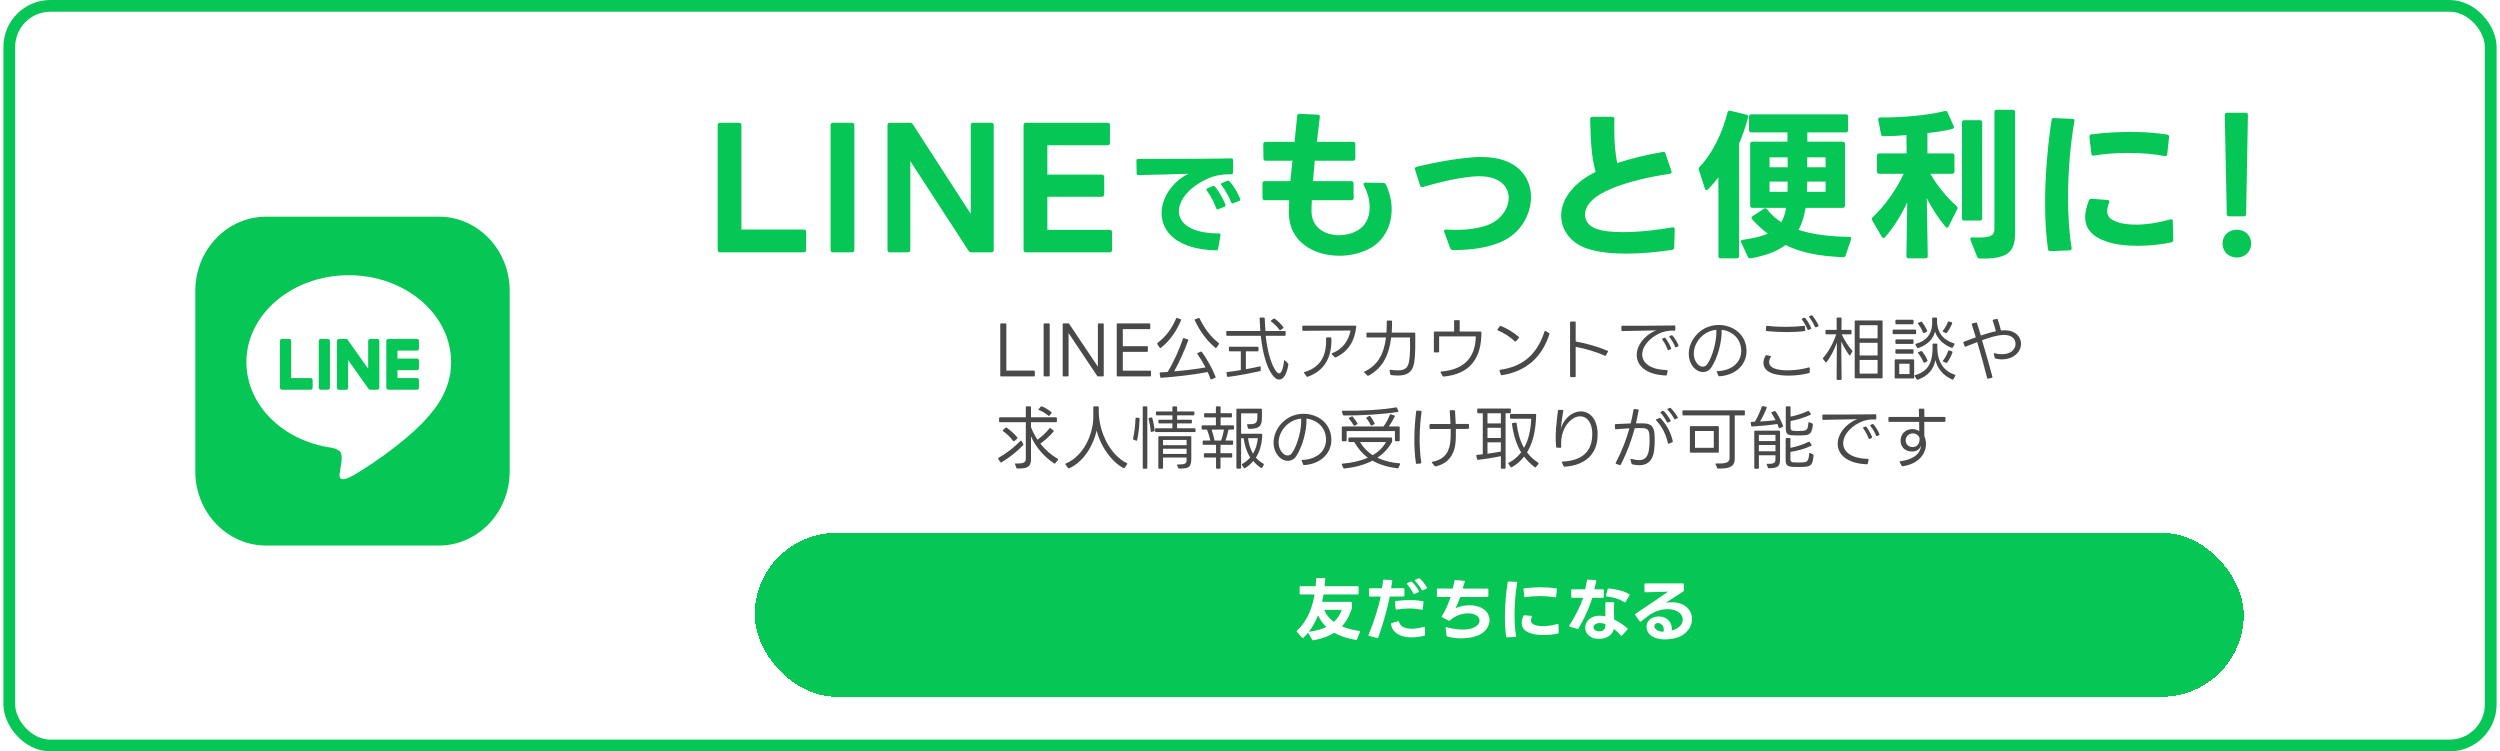
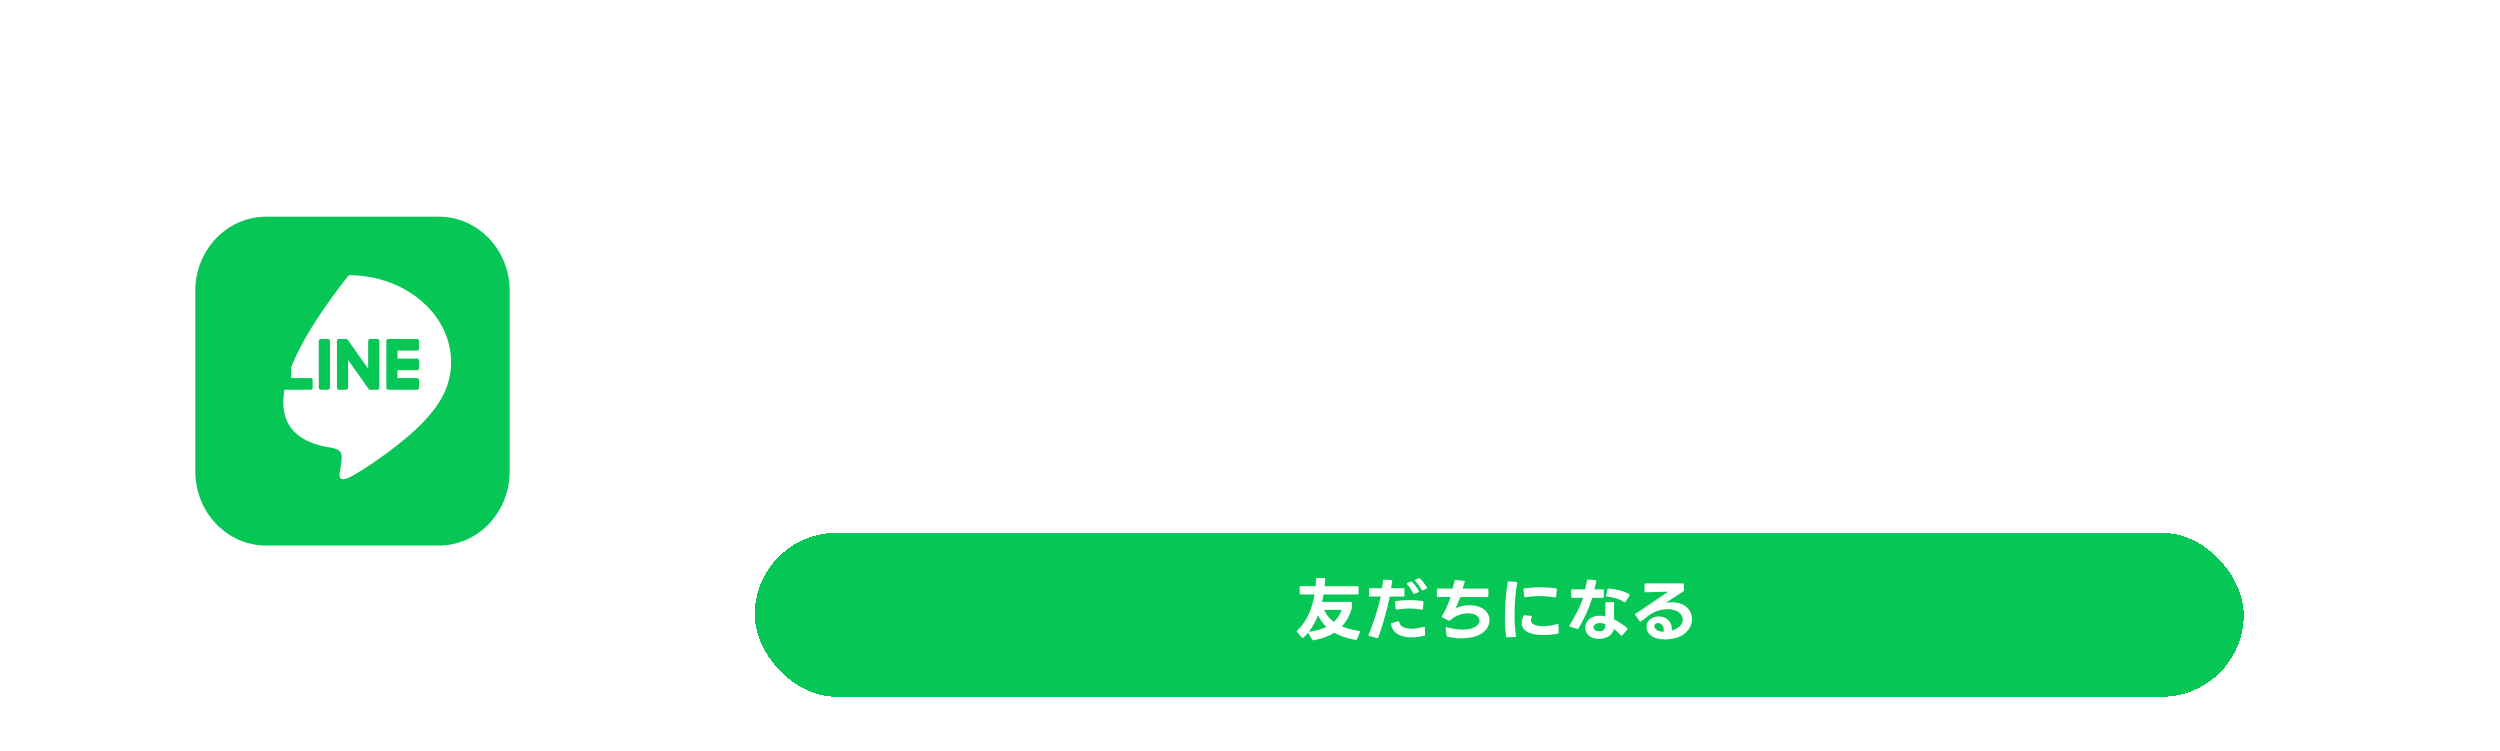
<svg xmlns="http://www.w3.org/2000/svg" width="366" height="110" viewBox="0 0 366 110" fill="none">
-   <rect x="1.359" y="0.859" width="363.281" height="108.281" rx="6.016" fill="white" />
-   <rect x="1.359" y="0.859" width="363.281" height="108.281" rx="6.016" stroke="#06C755" stroke-width="1.719" />
  <path d="M64.242 31.721H38.968C33.238 31.721 28.592 36.581 28.592 42.575V69.014C28.592 75.009 33.238 79.868 38.968 79.868H64.242C69.973 79.868 74.618 75.009 74.618 69.014V42.575C74.618 36.581 69.973 31.721 64.242 31.721Z" fill="#06C755" />
-   <path d="M66.037 53.01C66.037 45.997 59.317 40.291 51.056 40.291C42.795 40.291 36.074 45.997 36.074 53.01C36.074 59.297 41.405 64.561 48.604 65.557C49.091 65.668 49.756 65.894 49.924 66.33C50.076 66.727 50.022 67.347 49.973 67.748C49.973 67.748 49.798 68.854 49.76 69.089C49.694 69.485 49.459 70.638 51.057 69.933C52.657 69.228 59.685 64.619 62.827 60.835C64.998 58.343 66.039 55.817 66.039 53.01H66.037Z" fill="white" />
+   <path d="M66.037 53.01C66.037 45.997 59.317 40.291 51.056 40.291C36.074 59.297 41.405 64.561 48.604 65.557C49.091 65.668 49.756 65.894 49.924 66.33C50.076 66.727 50.022 67.347 49.973 67.748C49.973 67.748 49.798 68.854 49.76 69.089C49.694 69.485 49.459 70.638 51.057 69.933C52.657 69.228 59.685 64.619 62.827 60.835C64.998 58.343 66.039 55.817 66.039 53.01H66.037Z" fill="white" />
  <path d="M61.053 57.059H56.844C56.685 57.059 56.558 56.925 56.558 56.759V56.755V49.927V49.92C56.558 49.754 56.685 49.62 56.844 49.62H61.053C61.21 49.62 61.339 49.755 61.339 49.92V51.032C61.339 51.198 61.211 51.332 61.053 51.332H58.192V52.486H61.053C61.21 52.486 61.339 52.621 61.339 52.786V53.898C61.339 54.064 61.211 54.198 61.053 54.198H58.192V55.352H61.053C61.21 55.352 61.339 55.487 61.339 55.652V56.764C61.339 56.93 61.211 57.063 61.053 57.063V57.059Z" fill="#06C755" />
  <path d="M45.484 57.059C45.641 57.059 45.77 56.925 45.77 56.759V55.647C45.77 55.483 45.641 55.347 45.484 55.347H42.624V49.918C42.624 49.754 42.495 49.619 42.337 49.619H41.274C41.115 49.619 40.988 49.752 40.988 49.918V56.753V56.759C40.988 56.925 41.115 57.059 41.274 57.059H45.483H45.484Z" fill="#06C755" />
  <path d="M48.017 49.62H46.956C46.797 49.62 46.669 49.755 46.669 49.92V56.759C46.669 56.925 46.797 57.059 46.956 57.059H48.017C48.175 57.059 48.304 56.925 48.304 56.759V49.92C48.304 49.755 48.175 49.62 48.017 49.62Z" fill="#06C755" />
  <path d="M55.25 49.62H54.187C54.029 49.62 53.901 49.754 53.901 49.92V53.982L50.91 49.755C50.903 49.745 50.895 49.735 50.888 49.725C50.888 49.725 50.888 49.725 50.886 49.723C50.88 49.717 50.875 49.71 50.869 49.704C50.868 49.703 50.865 49.701 50.864 49.7C50.858 49.695 50.854 49.691 50.848 49.687C50.845 49.685 50.843 49.682 50.84 49.681C50.836 49.676 50.83 49.673 50.824 49.67C50.822 49.669 50.819 49.666 50.816 49.664C50.81 49.661 50.806 49.659 50.8 49.656C50.798 49.654 50.795 49.653 50.792 49.651C50.786 49.648 50.781 49.645 50.775 49.644C50.772 49.644 50.77 49.641 50.765 49.641C50.76 49.639 50.754 49.636 50.748 49.635C50.746 49.635 50.741 49.634 50.739 49.632C50.733 49.632 50.727 49.629 50.722 49.628C50.718 49.628 50.713 49.628 50.709 49.626C50.703 49.626 50.699 49.625 50.694 49.625C50.688 49.625 50.684 49.625 50.678 49.625C50.675 49.625 50.671 49.625 50.668 49.625H49.612C49.455 49.625 49.326 49.758 49.326 49.924V56.764C49.326 56.928 49.454 57.063 49.612 57.063H50.675C50.834 57.063 50.962 56.93 50.962 56.764V52.702L53.957 56.934C53.978 56.965 54.003 56.99 54.032 57.009C54.032 57.009 54.034 57.011 54.034 57.012C54.04 57.017 54.046 57.019 54.053 57.024C54.055 57.025 54.058 57.027 54.061 57.028C54.065 57.031 54.071 57.033 54.075 57.036C54.079 57.038 54.085 57.04 54.089 57.041C54.092 57.041 54.095 57.044 54.097 57.044C54.105 57.047 54.11 57.049 54.117 57.05C54.117 57.05 54.12 57.05 54.121 57.05C54.145 57.056 54.17 57.061 54.196 57.061H55.252C55.409 57.061 55.538 56.927 55.538 56.761V49.922C55.538 49.757 55.41 49.622 55.252 49.622L55.25 49.62Z" fill="#06C755" />
-   <path d="M105.398 36.942C105.183 36.942 105.064 36.822 105.064 36.608V18.312C105.064 18.097 105.183 17.978 105.398 17.978H108.212C108.403 17.978 108.546 18.097 108.546 18.312V33.602H117.682C117.897 33.602 118.016 33.745 118.016 33.936V36.608C118.016 36.822 117.897 36.942 117.682 36.942H105.398ZM121.93 36.942C121.716 36.942 121.596 36.822 121.596 36.608V18.312C121.596 18.097 121.716 17.978 121.93 17.978H124.745C124.936 17.978 125.079 18.097 125.079 18.312V36.608C125.079 36.822 124.936 36.942 124.745 36.942H121.93ZM130.263 36.942C130.049 36.942 129.929 36.822 129.929 36.608V18.312C129.929 18.097 130.049 17.978 130.263 17.978H133.221C133.412 17.978 133.531 18.049 133.651 18.216L142.119 31.312V18.312C142.119 18.097 142.238 17.978 142.453 17.978H145.148C145.339 17.978 145.482 18.097 145.482 18.312V36.608C145.482 36.822 145.339 36.942 145.148 36.942H142.19C142 36.942 141.88 36.87 141.785 36.703L133.269 23.584V36.608C133.269 36.822 133.15 36.942 132.935 36.942H130.263ZM150.186 36.942C149.971 36.942 149.852 36.822 149.852 36.608V18.312C149.852 18.097 149.971 17.978 150.186 17.978H162.161C162.376 17.978 162.495 18.097 162.495 18.312V20.936C162.495 21.127 162.376 21.27 162.161 21.27H153.335V25.563H161.302C161.517 25.563 161.66 25.706 161.66 25.921V28.474C161.66 28.664 161.517 28.808 161.302 28.808H153.335V33.65H162.471C162.686 33.65 162.805 33.793 162.805 34.008V36.608C162.805 36.822 162.686 36.942 162.471 36.942H150.186ZM180.553 29.754C180.518 29.771 180.483 29.789 180.448 29.789C180.361 29.789 180.291 29.736 180.238 29.614C179.924 28.793 179.348 27.78 178.824 27.116C178.771 27.064 178.754 27.012 178.754 26.959C178.754 26.89 178.806 26.82 178.894 26.785L179.679 26.47C179.714 26.453 179.767 26.435 179.802 26.435C179.872 26.435 179.941 26.47 180.011 26.54C180.588 27.169 181.251 28.287 181.566 29.108C181.583 29.143 181.583 29.177 181.583 29.212C181.583 29.3 181.531 29.37 181.426 29.422L180.553 29.754ZM166.37 23.484C166.37 23.344 166.458 23.274 166.598 23.274C170.23 23.274 176.501 23.257 180.273 23.187C180.431 23.187 180.518 23.257 180.518 23.431V25.265C180.518 25.422 180.431 25.51 180.273 25.51C178.998 25.492 177.863 25.667 176.78 26.173C174.125 27.361 172.588 29.265 172.588 30.924C172.588 32.688 174.37 34.173 178.457 34.173C178.632 34.173 178.719 34.26 178.684 34.435L178.335 36.426C178.3 36.583 178.212 36.653 178.055 36.653C172.361 36.531 170.056 33.946 170.056 31.204C170.056 29.247 171.226 27.221 173.13 25.929C173.409 25.737 173.706 25.579 174.003 25.44C171.663 25.51 168.763 25.597 166.65 25.632C166.493 25.632 166.405 25.562 166.405 25.387L166.37 23.519V23.484ZM176.605 27.745C176.605 27.675 176.658 27.606 176.763 27.571L177.549 27.239C177.601 27.221 177.636 27.221 177.688 27.221C177.758 27.221 177.828 27.256 177.881 27.326C178.439 27.99 179.068 29.108 179.4 29.946C179.418 29.981 179.418 30.016 179.418 30.051C179.418 30.156 179.365 30.226 179.26 30.26L178.37 30.627C178.317 30.645 178.282 30.662 178.247 30.662C178.16 30.662 178.09 30.592 178.055 30.488C177.741 29.614 177.234 28.654 176.675 27.902C176.623 27.85 176.605 27.798 176.605 27.745ZM199.662 27.138C199.638 27.066 199.614 26.995 199.614 26.947C199.614 26.828 199.709 26.732 199.9 26.732L202.524 26.78C202.691 26.78 202.834 26.851 202.906 27.018C203.454 28.187 203.741 29.428 203.741 30.62C203.741 32.982 202.691 35.176 200.592 36.345C199.28 37.061 197.682 37.443 196.084 37.443C192.386 37.443 188.713 35.439 188.689 31.217C188.689 30.596 188.689 29.953 188.737 29.308H185.158C184.944 29.308 184.824 29.189 184.824 28.974V26.851C184.824 26.637 184.944 26.517 185.158 26.517H188.904L189.214 23.536H185.302C185.087 23.536 184.968 23.416 184.968 23.202L184.944 21.103C184.944 20.888 185.063 20.769 185.278 20.769H189.524C189.643 19.504 189.786 18.216 189.905 16.976C189.905 16.785 190.049 16.666 190.263 16.666L192.911 16.785C193.15 16.785 193.245 16.928 193.221 17.143L192.792 20.769H198.087C198.302 20.769 198.421 20.888 198.421 21.103V23.202C198.421 23.416 198.302 23.536 198.087 23.536H192.482C192.386 24.561 192.291 25.563 192.219 26.517H197.825C198.04 26.517 198.159 26.637 198.159 26.851L198.183 28.951C198.183 29.189 198.063 29.308 197.849 29.308H192.052C192.028 29.857 192.005 30.406 192.005 30.93C192.005 33.268 193.937 34.437 196.036 34.437C196.942 34.437 197.873 34.222 198.684 33.769C199.924 33.125 200.52 31.813 200.52 30.334C200.52 29.308 200.234 28.187 199.662 27.138ZM212.691 36.608C212.5 36.608 212.38 36.512 212.309 36.345L211.45 33.984C211.426 33.936 211.402 33.888 211.402 33.841C211.402 33.674 211.522 33.602 211.713 33.602C212.166 33.626 212.619 33.65 213.048 33.65C215.243 33.65 217.151 33.34 218.463 32.648C219.966 31.837 220.873 30.358 220.873 28.974C220.873 27.305 219.584 25.802 216.507 25.802C216.221 25.802 215.935 25.826 215.625 25.85C212.953 26.088 210.401 26.78 208.325 27.376L208.182 27.4C208.039 27.4 207.944 27.305 207.896 27.138L207.156 24.824C207.133 24.776 207.133 24.728 207.133 24.705C207.133 24.561 207.204 24.466 207.371 24.418C209.924 23.822 212.81 23.226 215.935 23.011C216.269 22.987 216.603 22.987 216.937 22.987C221.994 22.987 224.141 25.826 224.141 28.855C224.141 31.312 222.733 33.864 220.348 35.129C218.129 36.298 215.219 36.632 212.691 36.608ZM245.108 36.226C245.108 36.417 245.013 36.536 244.798 36.584C242.484 36.918 240.194 37.133 238.071 37.133C235.948 37.133 234.016 36.918 232.418 36.417C230.009 35.63 228.553 33.721 228.553 31.575C228.553 29.38 230.056 26.923 233.611 25.158C232.966 23.059 232.871 20.459 232.799 17.453C232.799 17.238 232.919 17.095 233.133 17.095H236.02C236.234 17.095 236.354 17.238 236.354 17.453C236.33 17.882 236.33 18.312 236.33 18.693C236.33 20.864 236.473 22.51 236.759 23.87C238.763 23.202 241.101 22.653 243.415 22.248L243.51 22.224H243.534C243.677 22.224 243.772 22.319 243.82 22.486L244.703 25.038L244.726 25.182C244.726 25.325 244.631 25.42 244.464 25.444C240.934 25.969 237.379 26.851 235.089 27.996C232.895 29.022 232.036 30.334 232.036 31.431C232.036 32.338 232.633 33.077 233.539 33.435C234.517 33.841 235.972 33.984 237.618 33.984C240.027 33.984 242.77 33.65 244.822 33.292L244.917 33.268C245.084 33.268 245.18 33.387 245.18 33.602L245.108 36.226ZM256.391 19.385C256.176 19.385 256.057 19.266 256.057 19.051V17.071C256.057 16.833 256.176 16.737 256.391 16.737H270.226C270.441 16.737 270.56 16.833 270.56 17.071V19.051C270.56 19.266 270.441 19.385 270.226 19.385H264.597V20.745H269.773C269.988 20.745 270.107 20.84 270.107 21.079V30.096C270.107 30.31 269.988 30.43 269.773 30.43H264.334C264.144 31.67 263.81 32.743 263.309 33.65C265.36 34.342 268.103 34.652 270.703 34.676C270.966 34.676 271.061 34.819 270.99 35.057L270.203 37.395C270.155 37.586 270.036 37.657 269.821 37.657C266.624 37.514 263.762 37.061 261.4 35.868C260.136 36.822 258.443 37.443 256.296 37.824H256.2C256.057 37.824 255.962 37.753 255.89 37.61L254.912 35.51C254.864 35.463 254.864 35.391 254.864 35.343C254.864 35.224 254.96 35.129 255.127 35.105C256.415 34.938 257.727 34.676 258.8 34.199C257.942 33.554 257.178 32.863 256.534 32.123C256.463 32.052 256.415 31.98 256.415 31.909C256.415 31.813 256.486 31.718 256.582 31.646L258.252 30.549C258.323 30.501 258.371 30.477 258.443 30.477C258.538 30.477 258.633 30.549 258.705 30.644C259.277 31.384 259.921 31.98 260.78 32.529C261.162 31.909 261.353 31.241 261.472 30.43H256.558C256.343 30.43 256.224 30.31 256.224 30.096V21.079C256.224 20.84 256.343 20.745 256.558 20.745H261.687V19.385H256.391ZM248.686 24.705C248.686 24.585 248.734 24.514 248.829 24.418C250.69 22.51 252.145 19.481 252.908 16.475C252.956 16.26 253.099 16.165 253.314 16.213L255.675 16.785C255.89 16.833 255.986 16.976 255.914 17.191C255.556 18.574 255.103 19.862 254.602 21.031V37.49C254.602 37.705 254.483 37.824 254.268 37.824H251.907C251.668 37.824 251.573 37.705 251.573 37.49V25.969C251.072 26.613 250.571 27.209 250.046 27.734C249.974 27.806 249.903 27.829 249.831 27.829C249.736 27.829 249.64 27.758 249.593 27.615L248.71 24.848L248.686 24.705ZM259.063 28.092H261.687L261.711 26.971C261.711 26.828 261.711 26.708 261.711 26.589H259.063V28.092ZM259.063 24.49H261.711V23.035H259.063V24.49ZM264.549 28.092H267.268V26.589H264.573V26.971C264.573 27.352 264.549 27.734 264.549 28.092ZM264.573 23.035V24.49H267.268V23.035H264.573ZM289.834 37.848C289.644 37.848 289.524 37.777 289.453 37.586L288.475 35.129L288.451 34.986C288.451 34.819 288.57 34.723 288.785 34.747C289.143 34.771 289.477 34.771 289.763 34.771C291.623 34.771 291.981 34.365 291.981 33.459V16.403C291.981 16.189 292.1 16.07 292.315 16.07H294.677C294.891 16.07 295.011 16.189 295.011 16.403V34.151C295.011 37.085 293.675 37.944 289.834 37.848ZM274.091 32.266C274.043 32.195 274.019 32.123 274.019 32.052C274.019 31.98 274.067 31.885 274.162 31.813C275.88 30.191 277.693 27.686 278.695 25.444H275.116C274.902 25.444 274.782 25.325 274.782 25.11V22.796C274.782 22.582 274.902 22.462 275.116 22.462H279.124L279.1 19.767C277.931 19.886 276.929 19.934 275.737 19.934C275.522 19.934 275.403 19.838 275.379 19.648L274.973 17.548V17.453C274.973 17.286 275.093 17.191 275.283 17.191C278.48 17.214 282.13 16.904 284.706 16.26L284.825 16.236C284.968 16.236 285.064 16.308 285.135 16.475L286.018 18.455C286.042 18.526 286.065 18.574 286.065 18.622C286.065 18.741 285.97 18.837 285.827 18.884C284.873 19.123 283.585 19.337 282.177 19.481V22.462H285.803C286.018 22.462 286.137 22.582 286.137 22.796V25.11C286.137 25.325 286.018 25.444 285.803 25.444H282.607C283.632 27.233 285.04 28.927 286.447 30.167C286.542 30.263 286.59 30.334 286.59 30.453C286.59 30.501 286.59 30.573 286.542 30.62L285.278 33.149C285.231 33.268 285.135 33.34 285.04 33.34C284.968 33.34 284.897 33.292 284.825 33.197C283.871 32.075 282.893 30.596 282.082 29.022L282.225 37.49C282.225 37.705 282.106 37.824 281.891 37.824H279.434C279.219 37.824 279.1 37.705 279.1 37.49L279.219 29.619C278.337 31.503 277.239 33.292 275.975 34.723C275.904 34.819 275.832 34.843 275.737 34.843C275.665 34.843 275.57 34.795 275.498 34.676L274.091 32.266ZM287.234 17.93C287.234 17.715 287.354 17.596 287.568 17.596H289.858C290.073 17.596 290.192 17.715 290.192 17.93V31.956C290.192 32.171 290.073 32.29 289.858 32.29H287.568C287.354 32.29 287.234 32.171 287.234 31.956V17.93ZM300.187 36.775C299.996 36.775 299.877 36.679 299.829 36.488C299.543 34.509 299.4 32.195 299.4 29.762C299.4 25.683 299.781 21.27 300.354 17.573C300.378 17.359 300.497 17.263 300.712 17.287L303.407 17.406C303.645 17.406 303.741 17.549 303.693 17.764C303.097 21.08 302.763 25.135 302.763 28.951C302.763 31.622 302.93 34.175 303.288 36.298V36.369C303.288 36.536 303.192 36.655 302.978 36.655L300.211 36.775H300.187ZM305.267 31.766C305.267 31.05 305.458 30.239 305.816 29.333C305.888 29.166 306.031 29.07 306.221 29.094L308.559 29.285C308.798 29.309 308.869 29.452 308.774 29.69C308.583 30.168 308.487 30.573 308.487 30.907C308.487 31.67 308.965 32.147 309.895 32.481C310.658 32.767 311.636 32.887 312.733 32.887C314.236 32.887 315.977 32.624 317.718 32.123C317.766 32.099 317.814 32.099 317.838 32.099C318.005 32.099 318.1 32.195 318.1 32.386L318.172 35.105V35.153C318.172 35.343 318.052 35.439 317.885 35.487C316.407 35.797 314.641 35.987 312.948 35.987C311.326 35.987 309.776 35.821 308.559 35.415C306.317 34.723 305.267 33.483 305.267 31.766ZM305.888 19.982C305.888 19.792 305.983 19.696 306.174 19.672C308.058 19.434 309.99 19.314 311.922 19.314C313.759 19.314 315.572 19.434 317.265 19.696C317.48 19.72 317.575 19.863 317.551 20.078L317.289 22.558C317.265 22.797 317.122 22.892 316.907 22.845C315.309 22.535 313.449 22.392 311.541 22.392C309.847 22.392 308.106 22.511 306.532 22.773L306.46 22.797H306.436C306.293 22.797 306.174 22.678 306.174 22.487L305.888 20.03V19.982ZM325.709 16.834C325.709 16.619 325.828 16.5 326.043 16.5H328.762C328.977 16.5 329.096 16.619 329.096 16.834L328.834 31.336C328.834 31.551 328.715 31.67 328.5 31.67H326.329C326.115 31.67 325.995 31.551 325.995 31.336L325.709 16.834ZM327.474 37.705C326.282 37.705 325.375 36.846 325.375 35.654C325.375 34.461 326.282 33.626 327.474 33.626C328.667 33.626 329.573 34.461 329.573 35.654C329.573 36.846 328.667 37.705 327.474 37.705Z" fill="#06C755" />
-   <path d="M151.388 55.109H146.558C146.478 55.109 146.438 55.069 146.438 54.989V47.459C146.438 47.389 146.478 47.349 146.558 47.349H147.208C147.288 47.349 147.328 47.389 147.328 47.459V54.259H151.388C151.458 54.259 151.498 54.309 151.498 54.369V54.989C151.498 55.069 151.458 55.109 151.388 55.109ZM153.556 55.109H152.906C152.826 55.109 152.786 55.069 152.786 54.989V47.459C152.786 47.389 152.826 47.349 152.906 47.349H153.556C153.636 47.349 153.676 47.389 153.676 47.459V54.989C153.676 55.069 153.636 55.109 153.556 55.109ZM156.329 55.109H155.699C155.619 55.109 155.579 55.069 155.579 54.989V47.459C155.579 47.389 155.619 47.349 155.699 47.349H156.409C156.469 47.349 156.499 47.369 156.539 47.429L160.729 53.679V47.459C160.729 47.389 160.769 47.349 160.849 47.349H161.479C161.539 47.349 161.589 47.389 161.589 47.459V54.989C161.589 55.069 161.539 55.109 161.479 55.109H160.769C160.709 55.109 160.679 55.089 160.629 55.039L156.439 48.759V54.989C156.439 55.069 156.399 55.109 156.329 55.109ZM168.409 55.109H163.609C163.529 55.109 163.489 55.069 163.489 54.989V47.459C163.489 47.389 163.529 47.349 163.609 47.349H168.279C168.349 47.349 168.399 47.389 168.399 47.459V48.069C168.399 48.139 168.349 48.189 168.279 48.189H164.379V50.679H167.939C167.999 50.679 168.049 50.719 168.049 50.799V51.399C168.049 51.459 167.999 51.509 167.939 51.509H164.379V54.269H168.409C168.469 54.269 168.509 54.319 168.509 54.379V54.989C168.509 55.069 168.469 55.109 168.409 55.109ZM169.776 50.899L169.426 50.369C169.386 50.309 169.396 50.249 169.456 50.209C170.716 49.269 171.576 48.059 172.186 46.619C172.216 46.549 172.266 46.529 172.336 46.549L172.836 46.739C172.916 46.759 172.936 46.819 172.906 46.889C172.246 48.449 171.286 49.889 169.946 50.929C169.876 50.979 169.816 50.959 169.776 50.899ZM178.446 50.389L178.096 50.899C178.046 50.969 177.986 50.979 177.926 50.919C176.636 49.839 175.656 48.459 174.916 46.899C174.876 46.829 174.896 46.769 174.976 46.739L175.466 46.559C175.536 46.529 175.586 46.549 175.626 46.619C176.286 48.049 177.276 49.329 178.416 50.219C178.476 50.269 178.486 50.329 178.446 50.389ZM169.866 55.209L169.776 54.649C169.766 54.569 169.806 54.519 169.886 54.519C170.226 54.499 170.576 54.469 170.946 54.449C171.796 53.079 172.666 51.129 173.186 49.579C173.216 49.509 173.266 49.479 173.336 49.509L173.886 49.689C173.956 49.709 173.986 49.769 173.956 49.839C173.386 51.389 172.616 53.069 171.896 54.369C173.476 54.229 175.136 54.039 176.486 53.789C176.136 53.109 175.736 52.449 175.306 51.829C175.256 51.759 175.276 51.699 175.356 51.669L175.796 51.479C175.866 51.459 175.916 51.469 175.956 51.529C176.756 52.639 177.456 53.919 177.956 55.159C177.986 55.229 177.956 55.279 177.886 55.309L177.366 55.539C177.296 55.569 177.236 55.549 177.206 55.469C177.096 55.139 176.956 54.799 176.806 54.469C174.756 54.859 172.126 55.159 169.996 55.309C169.926 55.319 169.876 55.279 169.866 55.209ZM188.096 49.159H185.296C185.596 51.849 186.206 53.459 186.736 54.229C186.946 54.529 187.116 54.659 187.266 54.659C187.696 54.659 187.896 53.569 187.986 52.839C187.996 52.729 188.066 52.709 188.136 52.779L188.566 53.219C188.606 53.259 188.626 53.309 188.616 53.369C188.396 54.799 187.876 55.569 187.276 55.569C186.896 55.569 186.496 55.269 186.106 54.649C185.486 53.689 184.876 51.929 184.576 49.159H179.646C179.566 49.159 179.526 49.119 179.526 49.039V48.579C179.526 48.499 179.566 48.459 179.646 48.459H184.516C184.486 47.949 184.426 47.239 184.406 46.609C184.406 46.529 184.446 46.489 184.526 46.489H185.036C185.116 46.489 185.156 46.529 185.156 46.609C185.176 47.179 185.216 47.939 185.256 48.459H188.096C188.176 48.459 188.216 48.499 188.216 48.579V49.039C188.216 49.119 188.176 49.159 188.096 49.159ZM187.846 48.059L187.476 48.319C187.416 48.369 187.356 48.349 187.306 48.289C186.996 47.819 186.546 47.409 186.106 47.079C186.036 47.019 186.036 46.959 186.106 46.909L186.446 46.649C186.496 46.609 186.556 46.619 186.606 46.649C187.066 46.959 187.556 47.449 187.876 47.889C187.926 47.959 187.916 48.009 187.846 48.059ZM184.126 51.439H182.396V54.049C183.146 53.919 183.866 53.769 184.436 53.639C184.516 53.619 184.566 53.659 184.566 53.749V54.209C184.566 54.279 184.536 54.329 184.466 54.339C183.206 54.609 181.296 54.999 179.776 55.179C179.696 55.189 179.646 55.149 179.636 55.079L179.556 54.599C179.546 54.519 179.576 54.479 179.656 54.469C180.266 54.399 180.966 54.299 181.656 54.179V51.439H180.036C179.956 51.439 179.916 51.399 179.916 51.319V50.879C179.916 50.799 179.956 50.759 180.036 50.759H184.126C184.206 50.759 184.246 50.799 184.246 50.879V51.319C184.246 51.399 184.206 51.439 184.126 51.439ZM195.396 52.289L194.986 51.869C194.926 51.799 194.936 51.739 195.026 51.699C196.646 51.109 197.476 49.739 197.716 48.389C196.396 48.399 192.616 48.419 190.776 48.429C190.696 48.429 190.656 48.389 190.656 48.309V47.799C190.656 47.719 190.696 47.679 190.776 47.679H198.446C198.526 47.679 198.566 47.719 198.556 47.799C198.356 49.879 197.406 51.459 195.556 52.319C195.496 52.349 195.446 52.339 195.396 52.289ZM191.276 55.109L190.926 54.619C190.876 54.549 190.896 54.479 190.986 54.459C193.416 53.749 194.236 51.949 194.136 49.519C194.136 49.439 194.176 49.399 194.256 49.399H194.786C194.866 49.399 194.906 49.439 194.916 49.519C195.006 52.289 193.926 54.279 191.436 55.159C191.376 55.179 191.316 55.159 191.276 55.109ZM200.179 54.979L199.759 54.559C199.689 54.499 199.699 54.429 199.779 54.389C201.659 53.489 202.599 51.919 202.909 49.409H200.169C200.089 49.409 200.049 49.369 200.049 49.289V48.809C200.049 48.729 200.089 48.689 200.169 48.689H202.979C203.009 48.179 203.029 47.629 203.019 47.049C203.019 46.969 203.059 46.929 203.139 46.929H203.679C203.759 46.929 203.799 46.969 203.799 47.049C203.799 47.629 203.779 48.179 203.749 48.689H207.079C207.149 48.689 207.199 48.729 207.199 48.809C207.189 50.039 207.259 51.999 206.999 53.259C206.759 54.489 205.999 54.979 204.639 54.979C204.339 54.979 204.009 54.949 203.659 54.909C203.589 54.899 203.549 54.869 203.539 54.799L203.429 54.259C203.419 54.179 203.469 54.129 203.559 54.139C203.969 54.189 204.319 54.219 204.629 54.219C205.579 54.219 206.059 53.929 206.249 53.089C206.489 52.029 206.439 50.279 206.419 49.409H203.669C203.329 52.189 202.299 53.949 200.349 54.999C200.289 55.029 200.229 55.029 200.179 54.979ZM211.209 55.059L210.909 54.529C210.869 54.449 210.899 54.389 210.999 54.389C214.519 54.109 215.999 52.179 216.059 49.249H210.689V51.469C210.689 51.549 210.649 51.589 210.569 51.589H210.039C209.959 51.599 209.919 51.549 209.919 51.479V48.659C209.919 48.579 209.959 48.539 210.039 48.539H212.879V46.989C212.879 46.909 212.919 46.869 212.999 46.869H213.579C213.659 46.869 213.699 46.909 213.699 46.989V48.539H216.759C216.839 48.539 216.879 48.579 216.879 48.659C216.889 52.369 215.289 54.759 211.359 55.129C211.289 55.139 211.239 55.119 211.209 55.059ZM222.359 49.489L221.939 49.959C221.889 50.019 221.829 50.019 221.769 49.969C221.119 49.349 220.189 48.739 219.289 48.369C219.209 48.329 219.189 48.269 219.239 48.209L219.579 47.759C219.619 47.709 219.679 47.689 219.739 47.719C220.669 48.099 221.649 48.709 222.349 49.319C222.399 49.369 222.409 49.429 222.359 49.489ZM219.719 54.839L219.529 54.279C219.509 54.199 219.539 54.149 219.619 54.139C223.069 53.669 225.099 51.719 226.119 48.519C226.149 48.439 226.209 48.419 226.279 48.459L226.779 48.759C226.839 48.789 226.859 48.839 226.839 48.909C225.779 52.209 223.509 54.379 219.859 54.929C219.789 54.939 219.739 54.909 219.719 54.839ZM229.859 55.089V47.189C229.859 47.109 229.899 47.069 229.979 47.069H230.559C230.639 47.069 230.679 47.109 230.679 47.189V49.989C232.279 50.279 233.929 50.759 235.339 51.339C235.419 51.369 235.439 51.429 235.399 51.499L235.119 52.019C235.079 52.089 235.029 52.109 234.959 52.079C233.619 51.479 232.129 51.049 230.679 50.779V55.089C230.679 55.169 230.639 55.209 230.559 55.209H229.979C229.899 55.209 229.859 55.169 229.859 55.089ZM244.139 54.309L244.029 54.869C244.019 54.939 243.969 54.979 243.889 54.969C238.589 54.769 238.619 50.559 241.809 48.679C242.029 48.549 242.249 48.449 242.489 48.369C240.879 48.409 238.829 48.439 237.499 48.469C237.419 48.469 237.379 48.429 237.379 48.349L237.369 47.809C237.369 47.739 237.409 47.689 237.489 47.689C239.519 47.699 243.049 47.679 245.159 47.649C245.229 47.649 245.269 47.689 245.269 47.769V48.289C245.269 48.369 245.229 48.409 245.149 48.409C244.269 48.369 243.539 48.499 242.809 48.869C239.549 50.519 239.329 54.059 244.029 54.179C244.109 54.179 244.149 54.229 244.139 54.309ZM245.669 50.719L245.389 50.839C245.319 50.869 245.259 50.849 245.239 50.769C245.059 50.319 244.739 49.749 244.409 49.359C244.349 49.289 244.369 49.229 244.449 49.199L244.689 49.089C244.759 49.059 244.809 49.069 244.849 49.119C245.189 49.499 245.549 50.089 245.729 50.559C245.759 50.639 245.739 50.689 245.669 50.719ZM244.589 51.129L244.299 51.249C244.229 51.279 244.179 51.259 244.149 51.189C243.979 50.729 243.689 50.149 243.359 49.719C243.309 49.649 243.319 49.589 243.399 49.559L243.659 49.449C243.719 49.419 243.779 49.429 243.819 49.489C244.129 49.889 244.479 50.509 244.649 50.969C244.679 51.039 244.659 51.089 244.589 51.129ZM251.569 55.009L251.349 54.479C251.309 54.399 251.349 54.339 251.439 54.339C254.219 54.209 255.289 52.339 254.799 50.509C254.459 49.219 253.319 48.429 252.049 48.279C252.119 49.909 251.509 52.319 250.539 53.799C250.239 54.249 249.789 54.469 249.319 54.469C248.889 54.469 248.449 54.289 248.079 53.929C246.739 52.619 246.979 50.049 248.909 48.509C249.689 47.879 250.669 47.579 251.629 47.579C253.359 47.579 255.059 48.549 255.549 50.329C256.209 52.739 254.589 54.909 251.709 55.089C251.639 55.099 251.589 55.069 251.569 55.009ZM251.269 48.279C250.589 48.339 249.919 48.599 249.339 49.059C247.939 50.189 247.469 52.259 248.609 53.379C248.819 53.579 249.059 53.679 249.289 53.679C249.539 53.679 249.779 53.559 249.959 53.289C250.769 52.119 251.369 49.719 251.269 48.279ZM266.169 47.789L265.869 47.909C265.799 47.939 265.739 47.919 265.709 47.849C265.519 47.419 265.209 46.859 264.869 46.439C264.809 46.379 264.829 46.309 264.909 46.279L265.169 46.169C265.239 46.149 265.289 46.159 265.329 46.209C265.659 46.599 266.009 47.159 266.229 47.629C266.259 47.709 266.239 47.759 266.169 47.789ZM265.079 48.179L264.769 48.299C264.699 48.329 264.639 48.309 264.619 48.239C264.439 47.799 264.149 47.229 263.809 46.789C263.759 46.719 263.779 46.659 263.859 46.629L264.129 46.519C264.189 46.499 264.249 46.509 264.289 46.559C264.629 46.989 264.969 47.559 265.149 48.019C265.179 48.089 265.149 48.149 265.079 48.179ZM264.289 48.339C264.289 48.409 264.259 48.459 264.179 48.469C263.359 48.579 262.469 48.619 261.589 48.619C260.549 48.619 259.519 48.559 258.639 48.469C258.559 48.459 258.519 48.409 258.529 48.339C258.539 48.189 258.549 47.959 258.559 47.809C258.569 47.729 258.609 47.689 258.689 47.699C259.509 47.799 260.469 47.849 261.439 47.849C262.379 47.849 263.319 47.799 264.109 47.709C264.189 47.699 264.239 47.719 264.239 47.769C264.249 47.919 264.279 48.179 264.289 48.339ZM259.699 54.739C258.259 54.339 257.789 53.279 258.479 52.069C258.509 52.009 258.559 51.979 258.629 51.999L259.169 52.109C259.259 52.119 259.279 52.179 259.239 52.259C258.719 53.129 259.079 53.739 259.939 53.999C260.419 54.149 261.049 54.219 261.719 54.219C262.749 54.219 263.889 54.059 264.819 53.789C264.899 53.769 264.949 53.809 264.949 53.899L264.939 54.499C264.939 54.569 264.899 54.609 264.809 54.629C263.869 54.869 262.829 54.989 261.859 54.989C261.049 54.989 260.299 54.909 259.699 54.739ZM267.239 53.009L266.899 52.559C266.859 52.499 266.859 52.439 266.909 52.389C267.749 51.449 268.369 50.249 268.829 48.949H267.369C267.289 48.949 267.249 48.909 267.249 48.829V48.409C267.249 48.329 267.289 48.289 267.369 48.289H268.889L268.879 46.609C268.879 46.529 268.919 46.489 268.999 46.489H269.489C269.569 46.489 269.609 46.529 269.609 46.609L269.589 48.289H270.939C271.019 48.289 271.059 48.329 271.059 48.409V48.829C271.059 48.909 271.019 48.949 270.939 48.949H269.629C270.059 49.869 270.619 50.719 271.149 51.319C271.199 51.379 271.209 51.429 271.169 51.489L270.889 51.979C270.849 52.059 270.779 52.069 270.729 51.989C270.309 51.429 269.879 50.689 269.559 49.989L269.609 55.499C269.609 55.579 269.569 55.619 269.489 55.619H268.999C268.919 55.619 268.879 55.579 268.879 55.499L268.919 50.139C268.569 51.109 268.069 52.179 267.409 53.009C267.349 53.079 267.289 53.069 267.239 53.009ZM275.489 55.389H271.649C271.569 55.389 271.529 55.349 271.529 55.269V47.039C271.529 46.959 271.569 46.919 271.649 46.919H275.489C275.569 46.919 275.609 46.959 275.609 47.039V55.269C275.609 55.349 275.569 55.389 275.489 55.389ZM272.249 47.609V49.529H274.879V47.609H272.249ZM272.249 52.039H274.879V50.189H272.249V52.039ZM272.249 54.699H274.879V52.699H272.249V54.699ZM280.669 50.899L280.429 50.489C280.389 50.419 280.409 50.359 280.499 50.329C281.999 49.919 282.779 48.939 282.859 47.559C282.879 47.279 282.879 46.929 282.869 46.609C282.869 46.529 282.909 46.489 282.989 46.489H283.459C283.539 46.489 283.579 46.529 283.579 46.609C283.579 46.689 283.579 46.779 283.579 46.879C283.569 48.739 284.529 49.789 286.069 50.269C286.149 50.299 286.179 50.349 286.129 50.429L285.879 50.869C285.849 50.939 285.789 50.959 285.729 50.929C284.519 50.459 283.639 49.609 283.279 48.539C283.029 49.699 282.069 50.539 280.819 50.959C280.749 50.979 280.699 50.959 280.669 50.899ZM280.019 47.469H277.609C277.539 47.469 277.489 47.429 277.489 47.349V46.929C277.489 46.859 277.539 46.809 277.609 46.809H280.019C280.089 46.809 280.139 46.859 280.139 46.929V47.349C280.139 47.429 280.089 47.469 280.019 47.469ZM284.839 48.759L284.469 48.569C284.389 48.529 284.379 48.469 284.439 48.409C284.749 48.049 285.009 47.579 285.169 47.129C285.199 47.059 285.249 47.029 285.319 47.059L285.719 47.179C285.799 47.209 285.829 47.259 285.799 47.329C285.619 47.829 285.309 48.339 285.009 48.729C284.959 48.779 284.909 48.789 284.839 48.759ZM282.069 48.569L281.689 48.749C281.619 48.789 281.569 48.769 281.539 48.689C281.349 48.209 281.099 47.789 280.799 47.419C280.749 47.349 280.759 47.289 280.839 47.259L281.199 47.109C281.259 47.079 281.309 47.089 281.359 47.139C281.669 47.499 281.949 47.969 282.129 48.409C282.159 48.479 282.139 48.539 282.069 48.569ZM280.399 48.919H277.199C277.129 48.919 277.079 48.869 277.079 48.799V48.369C277.079 48.289 277.129 48.249 277.199 48.249H280.399C280.469 48.249 280.519 48.289 280.519 48.369V48.799C280.519 48.869 280.469 48.919 280.399 48.919ZM280.019 50.349H277.609C277.539 50.349 277.489 50.299 277.489 50.229V49.809C277.489 49.739 277.539 49.689 277.609 49.689H280.019C280.089 49.689 280.139 49.739 280.139 49.809V50.229C280.139 50.299 280.089 50.349 280.019 50.349ZM280.609 55.539L280.319 55.079C280.279 55.009 280.299 54.949 280.389 54.919C282.139 54.389 282.819 53.309 282.919 51.329C282.939 51.039 282.939 50.729 282.929 50.419C282.919 50.339 282.959 50.299 283.039 50.299H283.509C283.589 50.299 283.629 50.339 283.629 50.419C283.629 50.619 283.629 50.819 283.619 51.019C283.689 53.119 284.619 54.329 286.189 54.869C286.269 54.899 286.299 54.949 286.249 55.029L285.979 55.509C285.939 55.579 285.879 55.599 285.819 55.569C284.539 55.019 283.649 54.009 283.339 52.709C283.079 54.129 282.229 55.049 280.769 55.589C280.699 55.619 280.649 55.599 280.609 55.539ZM280.019 51.789H277.609C277.539 51.789 277.489 51.739 277.489 51.669V51.249C277.489 51.179 277.539 51.129 277.609 51.129H280.019C280.089 51.129 280.139 51.179 280.139 51.249V51.669C280.139 51.739 280.089 51.789 280.019 51.789ZM284.909 53.119L284.509 52.939C284.429 52.899 284.419 52.839 284.469 52.769C284.789 52.379 285.039 51.869 285.209 51.379C285.239 51.309 285.289 51.279 285.359 51.309L285.769 51.449C285.839 51.479 285.869 51.529 285.839 51.599C285.679 52.079 285.389 52.629 285.069 53.069C285.029 53.129 284.979 53.149 284.909 53.119ZM282.119 52.909L281.749 53.089C281.679 53.119 281.619 53.099 281.589 53.019C281.399 52.549 281.129 52.109 280.819 51.709C280.769 51.639 280.779 51.579 280.859 51.549L281.219 51.399C281.289 51.369 281.339 51.379 281.389 51.439C281.709 51.829 281.989 52.299 282.179 52.749C282.209 52.819 282.179 52.879 282.119 52.909ZM280.109 55.409H277.499C277.429 55.409 277.379 55.359 277.379 55.289V52.729C277.379 52.659 277.429 52.609 277.499 52.609H280.109C280.179 52.609 280.229 52.659 280.229 52.729V55.289C280.229 55.359 280.179 55.409 280.109 55.409ZM278.049 53.249V54.759H279.559V53.249H278.049ZM292.019 52.359L291.899 51.819C291.879 51.719 291.929 51.679 292.029 51.709C292.329 51.799 292.699 51.859 293.069 51.859C293.589 51.859 294.109 51.749 294.479 51.469C295.469 50.719 295.219 49.239 293.789 49.059C292.829 48.939 291.519 49.309 290.169 49.809C290.709 51.609 291.229 53.419 291.689 55.159C291.709 55.239 291.679 55.289 291.599 55.309L291.069 55.439C290.989 55.459 290.939 55.429 290.919 55.359C290.559 53.869 289.979 51.779 289.469 50.079C288.899 50.299 288.329 50.529 287.779 50.749C287.699 50.779 287.649 50.759 287.619 50.679L287.439 50.189C287.409 50.109 287.439 50.059 287.509 50.029C288.069 49.819 288.669 49.599 289.259 49.379C289.059 48.729 288.869 48.089 288.669 47.499C288.639 47.419 288.669 47.369 288.749 47.349L289.279 47.219C289.349 47.199 289.399 47.229 289.429 47.299C289.619 47.889 289.809 48.499 289.999 49.119C290.759 48.859 291.509 48.639 292.199 48.499C292.059 47.959 291.909 47.429 291.739 46.949C291.709 46.879 291.739 46.819 291.819 46.799L292.329 46.689C292.399 46.669 292.449 46.699 292.469 46.769C292.639 47.249 292.799 47.799 292.939 48.379C293.299 48.349 293.639 48.339 293.939 48.379C296.249 48.689 296.539 51.279 294.579 52.279C294.189 52.479 293.659 52.609 293.099 52.609C292.919 52.609 292.049 52.589 292.019 52.359ZM154.888 67.329L154.498 67.819C154.448 67.879 154.398 67.889 154.328 67.849C152.938 66.929 151.648 65.519 150.938 63.879V67.279C150.938 68.429 150.228 68.619 148.938 68.589C148.868 68.589 148.828 68.559 148.798 68.499L148.608 67.989C148.568 67.909 148.618 67.849 148.708 67.849C149.818 67.889 150.178 67.709 150.178 67.169V61.809H146.388C146.308 61.809 146.268 61.769 146.268 61.689V61.209C146.268 61.129 146.308 61.089 146.388 61.089H150.178V59.609C150.178 59.529 150.218 59.489 150.298 59.489H150.818C150.898 59.489 150.938 59.529 150.938 59.609V61.089H154.608C154.688 61.089 154.728 61.129 154.728 61.209V61.689C154.728 61.769 154.688 61.809 154.608 61.809H150.938V62.539C151.198 63.199 151.518 63.809 151.888 64.369C152.518 63.919 153.148 63.339 153.628 62.719C153.678 62.649 153.728 62.649 153.798 62.689L154.218 63.019C154.288 63.069 154.288 63.129 154.238 63.189C153.658 63.849 152.998 64.459 152.308 64.949C153.038 65.879 153.918 66.629 154.858 67.169C154.928 67.209 154.938 67.269 154.888 67.329ZM153.928 60.509L153.638 60.859C153.598 60.919 153.528 60.909 153.478 60.859C153.098 60.539 152.578 60.209 152.108 60.039C152.018 60.009 152.008 59.949 152.078 59.879L152.358 59.539C152.408 59.489 152.458 59.479 152.518 59.499C152.998 59.659 153.518 60.009 153.928 60.339C153.988 60.399 153.988 60.449 153.928 60.509ZM148.918 64.209L148.498 64.579C148.428 64.629 148.368 64.619 148.328 64.559C147.928 64.019 147.368 63.479 146.848 63.119C146.778 63.069 146.778 63.009 146.838 62.949L147.208 62.619C147.258 62.569 147.318 62.569 147.378 62.609C147.908 62.979 148.498 63.509 148.938 64.039C148.988 64.099 148.978 64.159 148.918 64.209ZM146.448 67.649L146.138 67.189C146.098 67.129 146.108 67.069 146.178 67.029C147.338 66.379 148.498 65.489 149.378 64.549C149.428 64.489 149.498 64.499 149.538 64.569L149.808 64.999C149.838 65.059 149.838 65.109 149.788 65.169C148.908 66.109 147.728 67.019 146.618 67.689C146.548 67.729 146.498 67.719 146.448 67.649ZM156.378 68.519L155.998 68.019C155.938 67.949 155.958 67.889 156.038 67.859C158.818 66.659 160.058 63.339 160.058 61.059V59.609C160.058 59.529 160.098 59.489 160.178 59.489H160.738C160.818 59.489 160.858 59.529 160.858 59.609V60.379C160.958 63.639 162.728 66.729 164.968 67.799C165.048 67.839 165.058 67.899 165.008 67.969L164.648 68.489C164.598 68.549 164.548 68.559 164.478 68.529C162.738 67.609 161.128 65.379 160.548 63.029C160.098 65.059 158.788 67.519 156.548 68.559C156.478 68.589 156.428 68.569 156.378 68.519ZM167.848 68.619H167.418C167.338 68.619 167.298 68.579 167.298 68.499V59.609C167.298 59.529 167.338 59.489 167.418 59.489H167.848C167.928 59.489 167.968 59.529 167.968 59.609V68.499C167.968 68.579 167.928 68.619 167.848 68.619ZM174.738 60.809H172.328V61.449H174.378C174.458 61.449 174.498 61.489 174.498 61.569V61.869C174.498 61.949 174.458 61.989 174.378 61.989H172.328V62.699H174.908C174.988 62.699 175.028 62.739 175.028 62.819V63.139C175.028 63.219 174.988 63.259 174.908 63.259H169.228C169.148 63.259 169.108 63.229 169.108 63.179V62.789C169.108 62.729 169.148 62.699 169.228 62.699H171.638V61.989H169.708C169.628 61.989 169.588 61.949 169.588 61.869V61.569C169.588 61.489 169.628 61.449 169.708 61.449H171.638V60.809H169.348C169.268 60.809 169.228 60.769 169.228 60.689V60.359C169.228 60.279 169.268 60.239 169.348 60.239H171.638V59.619C171.638 59.539 171.678 59.499 171.758 59.499H172.208C172.288 59.499 172.328 59.539 172.328 59.619V60.239H174.738C174.818 60.239 174.858 60.279 174.858 60.359V60.689C174.858 60.769 174.818 60.809 174.738 60.809ZM169.048 62.999C169.058 63.059 169.018 63.109 168.968 63.129L168.618 63.229C168.528 63.249 168.468 63.209 168.458 63.119C168.418 62.539 168.298 61.849 168.158 61.329C168.138 61.249 168.178 61.189 168.258 61.179L168.558 61.109C168.628 61.089 168.688 61.129 168.698 61.189C168.848 61.719 168.988 62.449 169.048 62.999ZM166.838 61.299C166.798 62.229 166.708 63.429 166.478 64.429C166.458 64.509 166.398 64.549 166.318 64.509L165.948 64.359C165.898 64.339 165.868 64.289 165.878 64.229C166.088 63.319 166.218 62.119 166.238 61.269C166.238 61.199 166.288 61.149 166.368 61.149L166.718 61.169C166.788 61.179 166.838 61.229 166.838 61.299ZM170.148 68.619H169.698C169.618 68.619 169.578 68.579 169.578 68.499V63.979C169.578 63.899 169.618 63.859 169.698 63.859H174.288C174.368 63.859 174.408 63.899 174.408 63.979V67.039C174.408 68.379 174.098 68.619 172.628 68.599C172.548 68.599 172.508 68.569 172.488 68.509L172.338 68.119C172.308 68.039 172.358 67.989 172.448 67.989C173.558 68.039 173.718 67.789 173.718 67.359V66.979H170.268V68.499C170.268 68.579 170.228 68.619 170.148 68.619ZM170.268 65.179H173.718V64.409H170.268V65.179ZM170.268 66.459H173.718V65.699H170.268V66.459ZM176.398 61.109C176.328 61.109 176.278 61.069 176.278 60.989V60.609C176.278 60.539 176.328 60.489 176.398 60.489H178.008V59.609C178.008 59.539 178.058 59.489 178.128 59.489H178.578C178.648 59.489 178.698 59.539 178.698 59.609V60.489H180.238C180.308 60.489 180.358 60.539 180.358 60.609V60.989C180.358 61.069 180.308 61.109 180.238 61.109H178.698V62.269H180.538C180.608 62.269 180.658 62.319 180.658 62.389V62.769C180.658 62.839 180.608 62.889 180.538 62.889H179.858C179.748 63.409 179.588 64.039 179.408 64.489H180.408C180.488 64.489 180.528 64.539 180.528 64.609V64.999C180.528 65.069 180.488 65.119 180.408 65.119H178.678V66.349H180.278C180.348 66.349 180.398 66.399 180.398 66.469V66.859C180.398 66.939 180.348 66.979 180.278 66.979H178.678V68.499C178.678 68.569 178.628 68.619 178.558 68.619H178.148C178.078 68.619 178.028 68.569 178.028 68.499V66.979H176.368C176.298 66.979 176.248 66.939 176.248 66.859V66.469C176.248 66.399 176.298 66.349 176.368 66.349H178.028V65.119H176.188C176.118 65.119 176.068 65.069 176.068 64.999V64.609C176.068 64.539 176.118 64.489 176.188 64.489H177.198C177.088 64.029 176.898 63.359 176.708 62.919C176.708 62.909 176.708 62.899 176.698 62.889H176.038C175.968 62.889 175.918 62.839 175.918 62.769V62.389C175.918 62.319 175.968 62.269 176.038 62.269H178.008V61.109H176.398ZM181.698 68.489C181.698 68.559 181.648 68.609 181.578 68.609H181.128C181.058 68.609 181.008 68.559 181.008 68.489V59.949C181.008 59.879 181.058 59.829 181.128 59.829H184.628C184.708 59.829 184.748 59.879 184.748 59.949C184.748 60.469 184.758 61.009 184.728 61.509C184.668 62.429 184.218 62.809 182.818 62.779C182.768 62.779 182.728 62.749 182.708 62.699L182.578 62.249C182.548 62.149 182.598 62.089 182.708 62.099C183.568 62.139 183.988 62.039 184.058 61.399C184.088 61.099 184.088 60.709 184.078 60.509H181.698V63.499H184.668C184.738 63.499 184.788 63.549 184.788 63.619V63.969C184.708 65.069 184.418 66.119 183.858 66.999C184.168 67.349 184.538 67.649 184.968 67.889C185.038 67.929 185.058 67.989 185.018 68.059L184.778 68.469C184.748 68.529 184.678 68.549 184.618 68.509C184.188 68.219 183.798 67.879 183.478 67.489C183.128 67.909 182.728 68.259 182.258 68.539C182.208 68.579 182.138 68.559 182.108 68.499L181.828 68.089C181.778 68.029 181.798 67.959 181.868 67.919C182.278 67.699 182.678 67.379 183.028 66.969C182.478 66.119 182.218 65.139 182.058 64.149H181.698V68.489ZM177.818 64.489H178.768C178.958 63.999 179.098 63.399 179.188 62.889H177.378C177.538 63.319 177.708 63.999 177.818 64.489ZM184.138 64.149H182.718C182.818 64.979 183.048 65.759 183.438 66.429C183.848 65.739 184.078 64.949 184.138 64.149ZM190.788 68.009L190.568 67.479C190.528 67.399 190.568 67.339 190.658 67.339C193.438 67.209 194.508 65.339 194.018 63.509C193.678 62.219 192.538 61.429 191.268 61.279C191.338 62.909 190.728 65.319 189.758 66.799C189.458 67.249 189.008 67.469 188.538 67.469C188.108 67.469 187.668 67.289 187.298 66.929C185.958 65.619 186.198 63.049 188.128 61.509C188.908 60.879 189.888 60.579 190.848 60.579C192.578 60.579 194.278 61.549 194.768 63.329C195.428 65.739 193.808 67.909 190.928 68.089C190.858 68.099 190.808 68.069 190.788 68.009ZM190.488 61.279C189.808 61.339 189.138 61.599 188.558 62.059C187.158 63.189 186.688 65.259 187.828 66.379C188.038 66.579 188.278 66.679 188.508 66.679C188.758 66.679 188.998 66.559 189.178 66.289C189.988 65.119 190.588 62.719 190.488 61.279ZM196.598 60.719L196.458 60.259C196.438 60.179 196.478 60.129 196.568 60.129C199.248 60.179 202.448 59.999 204.368 59.639C204.438 59.619 204.488 59.649 204.518 59.709L204.718 60.159C204.758 60.229 204.728 60.289 204.638 60.309C202.578 60.649 199.328 60.839 196.728 60.829C196.658 60.819 196.618 60.789 196.598 60.719ZM196.438 64.479V62.559C196.438 62.479 196.478 62.439 196.558 62.439H202.538C202.948 61.909 203.248 61.309 203.468 60.729C203.498 60.659 203.548 60.639 203.628 60.659L204.118 60.819C204.198 60.849 204.228 60.899 204.188 60.979C203.938 61.479 203.618 62.039 203.308 62.439H204.798C204.878 62.439 204.918 62.479 204.918 62.559V64.469C204.918 64.549 204.878 64.589 204.798 64.589H204.338C204.258 64.589 204.218 64.549 204.218 64.469V63.109H197.148V64.479C197.148 64.549 197.098 64.599 197.028 64.599H196.558C196.478 64.599 196.438 64.549 196.438 64.479ZM201.178 62.119L200.838 62.299C200.768 62.329 200.708 62.309 200.678 62.239C200.508 61.889 200.288 61.539 200.058 61.249C200.008 61.189 200.018 61.129 200.098 61.089L200.448 60.899C200.518 60.869 200.568 60.879 200.618 60.939C200.858 61.259 201.068 61.619 201.238 61.959C201.268 62.029 201.248 62.089 201.178 62.119ZM198.678 62.129L198.338 62.309C198.278 62.349 198.218 62.339 198.178 62.269C198.008 61.959 197.758 61.609 197.508 61.329C197.448 61.269 197.458 61.199 197.528 61.159L197.878 60.969C197.938 60.939 197.988 60.949 198.038 60.999C198.298 61.289 198.528 61.639 198.728 61.969C198.768 62.029 198.748 62.089 198.678 62.129ZM196.658 68.509L196.448 68.019C196.408 67.939 196.438 67.879 196.528 67.879C197.878 67.769 199.158 67.489 200.258 66.999C199.458 66.429 198.828 65.679 198.258 64.719H197.528C197.448 64.719 197.408 64.679 197.408 64.599V64.169C197.408 64.099 197.448 64.049 197.528 64.049H203.688C203.768 64.049 203.808 64.099 203.808 64.169V64.569C203.808 64.629 203.798 64.669 203.778 64.719C203.248 65.679 202.518 66.429 201.648 67.009C202.618 67.469 203.728 67.739 204.878 67.829C204.968 67.839 204.998 67.899 204.968 67.979L204.738 68.479C204.718 68.549 204.668 68.579 204.598 68.569C203.188 68.389 201.968 68.029 200.928 67.439C199.718 68.079 198.288 68.439 196.808 68.589C196.738 68.599 196.688 68.569 196.658 68.509ZM202.908 64.719H199.108C199.578 65.509 200.188 66.149 200.968 66.639C201.788 66.159 202.458 65.529 202.908 64.719ZM209.278 62.689V62.199C209.278 62.119 209.318 62.079 209.398 62.079L212.348 62.069C212.328 61.439 212.288 60.799 212.238 60.169C212.238 60.089 212.278 60.049 212.358 60.049H212.898C212.968 60.049 213.018 60.089 213.018 60.169C213.058 60.789 213.098 61.429 213.118 62.069L214.938 62.059C215.018 62.059 215.058 62.099 215.058 62.179V62.669C215.058 62.749 215.018 62.789 214.938 62.789L213.138 62.799C213.148 63.369 213.138 63.919 213.118 64.439C213.028 66.469 212.078 67.859 210.188 68.279C210.118 68.289 210.068 68.269 210.028 68.219L209.648 67.759C209.578 67.679 209.608 67.619 209.708 67.599C211.688 67.239 212.278 65.909 212.358 64.289C212.388 63.839 212.388 63.329 212.378 62.799L209.398 62.809C209.318 62.809 209.278 62.769 209.278 62.689ZM207.968 67.849L207.418 67.909C207.348 67.909 207.298 67.879 207.288 67.799C206.938 65.409 207.018 62.749 207.328 60.219C207.338 60.149 207.378 60.109 207.458 60.109L208.008 60.149C208.088 60.159 208.128 60.209 208.118 60.289C207.808 62.569 207.698 65.259 208.078 67.719C208.088 67.799 208.048 67.849 207.968 67.849ZM216.238 67.219L216.128 66.729C216.108 66.649 216.148 66.599 216.228 66.589C216.498 66.569 216.788 66.539 217.078 66.509V60.499H216.388C216.308 60.499 216.268 60.459 216.268 60.379V59.929C216.268 59.849 216.308 59.809 216.388 59.809H221.068C221.148 59.809 221.188 59.849 221.188 59.929V60.379C221.188 60.459 221.148 60.499 221.068 60.499H220.418V68.499C220.418 68.579 220.378 68.619 220.298 68.619H219.848C219.768 68.619 219.728 68.579 219.728 68.499V66.779C218.788 66.989 217.398 67.209 216.368 67.319C216.298 67.329 216.248 67.289 216.238 67.219ZM217.768 61.989H219.728V60.499H217.768V61.989ZM221.158 68.369L220.838 67.919C220.788 67.849 220.798 67.789 220.878 67.749C221.618 67.369 222.218 66.849 222.698 66.219C222.008 65.099 221.588 63.749 221.348 62.069C221.338 61.989 221.368 61.939 221.448 61.929L221.898 61.869C221.978 61.859 222.028 61.899 222.028 61.979C222.208 63.389 222.548 64.579 223.118 65.569C223.778 64.399 224.108 62.939 224.168 61.299H221.188C221.108 61.299 221.068 61.259 221.068 61.179V60.719C221.068 60.639 221.108 60.599 221.188 60.599H224.778C224.858 60.599 224.898 60.639 224.898 60.719C224.838 62.629 224.568 64.579 223.558 66.229C223.998 66.809 224.538 67.319 225.198 67.749C225.258 67.799 225.268 67.849 225.218 67.919L224.868 68.379C224.828 68.439 224.768 68.449 224.698 68.399C224.088 67.939 223.568 67.429 223.128 66.849C222.638 67.479 222.048 67.999 221.328 68.399C221.258 68.439 221.208 68.429 221.158 68.369ZM217.768 64.119H219.728V62.629H217.768V64.119ZM217.768 64.759V66.419C218.468 66.329 219.158 66.219 219.728 66.109V64.759H217.768ZM228.908 68.239L228.668 67.719C228.638 67.629 228.668 67.579 228.758 67.569C231.188 67.479 232.768 66.439 233.048 64.359C233.348 62.099 232.438 60.949 231.328 60.949C230.848 60.949 230.338 61.159 229.868 61.599C228.978 62.409 228.428 63.799 228.568 65.419C228.568 65.499 228.528 65.549 228.448 65.549L227.938 65.539C227.868 65.539 227.828 65.499 227.818 65.429C227.648 63.629 227.858 61.869 228.088 60.109C228.088 60.039 228.138 59.999 228.208 59.999L228.758 60.019C228.838 60.029 228.878 60.069 228.858 60.159C228.688 61.159 228.568 62.039 228.488 62.939C228.718 61.579 230.008 60.229 231.438 60.229C232.888 60.229 234.178 61.619 233.838 64.449C233.598 66.369 232.238 68.109 229.058 68.329C228.988 68.329 228.938 68.309 228.908 68.239ZM245.558 61.239L245.268 61.369C245.198 61.399 245.138 61.389 245.108 61.319C244.878 60.899 244.518 60.379 244.148 59.999C244.088 59.939 244.098 59.869 244.178 59.839L244.438 59.719C244.508 59.689 244.558 59.699 244.608 59.749C244.958 60.099 245.358 60.629 245.618 61.079C245.658 61.149 245.638 61.199 245.558 61.239ZM237.128 68.089L236.608 67.919C236.528 67.889 236.508 67.829 236.548 67.759C237.478 65.959 238.108 64.289 238.548 62.709C237.928 62.739 237.248 62.779 236.568 62.849C236.488 62.849 236.448 62.809 236.438 62.729L236.408 62.219C236.408 62.139 236.448 62.099 236.528 62.089C237.238 62.049 238.018 62.009 238.728 61.989C238.898 61.309 239.038 60.639 239.148 59.979C239.158 59.909 239.208 59.869 239.278 59.879L239.798 59.939C239.878 59.949 239.918 59.989 239.898 60.069C239.788 60.679 239.658 61.319 239.508 61.979C239.988 61.969 240.408 61.969 240.728 61.989C241.768 62.029 242.118 62.539 242.208 63.439C242.308 64.419 242.248 65.919 242.018 66.639C241.698 67.629 241.018 68.109 239.988 68.109C239.678 68.109 239.338 68.069 238.968 67.979C238.898 67.959 238.868 67.929 238.848 67.859L238.708 67.299C238.688 67.199 238.738 67.159 238.838 67.179C239.248 67.289 239.618 67.359 239.938 67.359C240.588 67.359 241.038 67.089 241.278 66.399C241.508 65.719 241.538 64.469 241.468 63.619C241.408 62.949 241.178 62.709 240.508 62.679C240.208 62.669 239.798 62.669 239.328 62.689C238.858 64.419 238.198 66.259 237.278 68.029C237.248 68.089 237.198 68.109 237.128 68.089ZM244.508 61.719L244.198 61.859C244.128 61.889 244.068 61.869 244.038 61.799C243.828 61.379 243.488 60.839 243.118 60.439C243.058 60.369 243.078 60.309 243.158 60.269L243.428 60.159C243.488 60.129 243.538 60.139 243.588 60.189C243.958 60.579 244.348 61.119 244.568 61.559C244.598 61.629 244.578 61.689 244.508 61.719ZM244.818 64.749L244.318 64.949C244.248 64.979 244.188 64.949 244.178 64.869C243.938 63.719 243.408 62.559 242.468 61.539C242.408 61.469 242.418 61.409 242.498 61.379L242.958 61.199C243.018 61.169 243.078 61.189 243.118 61.239C244.158 62.369 244.638 63.469 244.898 64.599C244.918 64.669 244.888 64.719 244.818 64.749ZM251.388 68.509L251.168 67.979C251.138 67.899 251.178 67.839 251.278 67.849C252.938 67.919 253.208 67.579 253.208 67.029V60.819H246.428C246.348 60.819 246.308 60.779 246.308 60.699V60.189C246.308 60.109 246.348 60.069 246.428 60.069H255.328C255.408 60.069 255.448 60.109 255.448 60.189V60.699C255.448 60.779 255.408 60.819 255.328 60.819H253.968V67.099C253.968 68.189 253.458 68.629 251.528 68.599C251.458 68.599 251.418 68.569 251.388 68.509ZM251.518 66.269H247.518C247.438 66.269 247.398 66.229 247.398 66.149V62.509C247.398 62.429 247.438 62.389 247.518 62.389H251.518C251.598 62.389 251.638 62.429 251.638 62.509V66.149C251.638 66.229 251.598 66.269 251.518 66.269ZM248.148 63.099V65.559H250.898V63.099H248.148ZM256.368 62.339L256.308 61.889C256.298 61.809 256.338 61.759 256.418 61.759C256.578 61.749 256.748 61.749 256.908 61.739C257.328 61.069 257.678 60.249 257.928 59.539C257.958 59.469 258.008 59.449 258.078 59.459L258.568 59.549C258.648 59.569 258.678 59.619 258.648 59.699C258.378 60.389 257.998 61.169 257.658 61.709C258.488 61.669 259.298 61.599 259.948 61.509C259.768 61.149 259.558 60.799 259.348 60.479C259.298 60.409 259.318 60.349 259.398 60.319L259.788 60.189C259.858 60.169 259.908 60.189 259.948 60.239C260.388 60.859 260.788 61.639 261.038 62.359C261.068 62.429 261.038 62.479 260.968 62.509L260.558 62.669C260.478 62.689 260.428 62.669 260.398 62.589C260.348 62.419 260.278 62.249 260.208 62.069C259.128 62.239 257.728 62.369 256.508 62.439C256.428 62.449 256.378 62.409 256.368 62.339ZM262.418 63.729C261.608 63.699 261.438 63.429 261.438 62.659V59.609C261.438 59.529 261.478 59.489 261.558 59.489H262.018C262.098 59.489 262.138 59.529 262.138 59.609V60.999C263.018 60.829 263.918 60.519 264.678 60.169C264.748 60.129 264.798 60.149 264.838 60.209L265.088 60.559C265.138 60.629 265.128 60.689 265.048 60.729C264.168 61.139 263.078 61.469 262.138 61.639V62.649C262.138 62.959 262.288 63.059 262.608 63.079C263.028 63.099 263.458 63.119 263.868 63.079C264.558 63.019 264.678 62.829 264.748 61.919C264.758 61.829 264.808 61.789 264.888 61.819L265.318 61.999C265.388 62.029 265.418 62.069 265.408 62.149C265.278 63.529 264.908 63.679 264.028 63.729C263.498 63.759 262.948 63.759 262.418 63.729ZM257.378 68.619H256.948C256.868 68.619 256.828 68.579 256.828 68.499V63.169C256.828 63.089 256.868 63.049 256.948 63.049H260.478C260.558 63.049 260.598 63.089 260.598 63.169V67.229C260.598 68.219 260.328 68.559 258.958 68.549C258.878 68.549 258.838 68.519 258.818 68.459L258.658 68.029C258.628 67.949 258.668 67.889 258.768 67.899C259.738 67.929 259.928 67.749 259.928 67.219V66.649H257.498V68.499C257.498 68.579 257.458 68.619 257.378 68.619ZM257.498 64.569H259.928V63.669H257.498V64.569ZM262.408 68.349C261.778 68.319 261.418 68.109 261.418 67.449V64.239C261.418 64.159 261.458 64.119 261.538 64.119H261.998C262.078 64.119 262.118 64.159 262.118 64.239V65.569C262.998 65.389 264.018 65.079 264.768 64.679C264.838 64.649 264.888 64.659 264.938 64.719L265.198 65.089C265.248 65.159 265.238 65.219 265.168 65.259C264.288 65.699 263.148 65.999 262.118 66.159V67.249C262.118 67.579 262.258 67.669 262.578 67.689C263.018 67.719 263.538 67.719 263.968 67.689C264.568 67.649 264.768 67.529 264.868 66.419C264.878 66.319 264.928 66.279 265.008 66.319L265.428 66.519C265.488 66.549 265.518 66.589 265.508 66.669C265.388 68.129 265.058 68.299 264.078 68.349C263.578 68.379 262.908 68.379 262.408 68.349ZM257.498 66.069H259.928V65.149H257.498V66.069ZM273.558 67.309L273.448 67.869C273.438 67.939 273.388 67.979 273.308 67.969C268.008 67.769 268.038 63.559 271.228 61.679C271.448 61.549 271.668 61.449 271.908 61.369C270.298 61.409 268.248 61.439 266.918 61.469C266.838 61.469 266.798 61.429 266.798 61.349L266.788 60.809C266.788 60.739 266.828 60.689 266.908 60.689C268.938 60.699 272.468 60.679 274.578 60.649C274.648 60.649 274.688 60.689 274.688 60.769V61.289C274.688 61.369 274.648 61.409 274.568 61.409C273.688 61.369 272.958 61.499 272.228 61.869C268.968 63.519 268.748 67.059 273.448 67.179C273.528 67.179 273.568 67.229 273.558 67.309ZM275.088 63.719L274.808 63.839C274.738 63.869 274.678 63.849 274.658 63.769C274.478 63.319 274.158 62.749 273.828 62.359C273.768 62.289 273.788 62.229 273.868 62.199L274.108 62.089C274.178 62.059 274.228 62.069 274.268 62.119C274.608 62.499 274.968 63.089 275.148 63.559C275.178 63.639 275.158 63.689 275.088 63.719ZM274.008 64.129L273.718 64.249C273.648 64.279 273.598 64.259 273.568 64.189C273.398 63.729 273.108 63.149 272.778 62.719C272.728 62.649 272.738 62.589 272.818 62.559L273.078 62.449C273.138 62.419 273.198 62.429 273.238 62.489C273.548 62.889 273.898 63.509 274.068 63.969C274.098 64.039 274.078 64.089 274.008 64.129ZM276.464 61.639V61.159C276.464 61.079 276.504 61.039 276.584 61.039C277.984 61.039 279.474 61.039 280.944 61.039C280.934 60.669 280.924 60.299 280.924 59.949C280.924 59.879 280.964 59.829 281.044 59.829H281.594C281.674 59.829 281.714 59.879 281.714 59.949C281.714 60.299 281.714 60.659 281.734 61.039H284.694C284.774 61.039 284.814 61.079 284.814 61.159V61.639C284.814 61.719 284.774 61.759 284.694 61.759C283.734 61.759 282.734 61.759 281.714 61.759C281.714 62.459 281.714 63.159 281.724 63.869C281.904 64.239 282.014 64.759 281.944 65.359C281.764 66.769 280.574 67.969 278.554 68.259C278.484 68.269 278.434 68.249 278.404 68.189L278.124 67.669C278.074 67.589 278.114 67.529 278.204 67.519C279.504 67.379 281.154 66.759 281.234 65.229C281.054 65.839 280.524 66.099 279.904 66.099C279.434 66.099 278.954 65.939 278.644 65.599C278.064 64.949 278.114 63.849 278.764 63.269C279.114 62.949 279.564 62.819 279.984 62.819C280.294 62.819 280.594 62.899 280.814 63.019C280.874 63.049 280.924 63.079 280.974 63.119C280.974 62.699 280.964 62.239 280.964 61.759H276.584C276.504 61.759 276.464 61.719 276.464 61.639ZM281.024 64.129C280.904 63.709 280.454 63.449 280.034 63.449C279.754 63.449 279.454 63.549 279.244 63.789C278.924 64.149 278.904 64.739 279.214 65.109C279.394 65.339 279.694 65.449 280.004 65.449C280.294 65.449 280.584 65.339 280.764 65.129C281.004 64.839 281.034 64.489 281.024 64.129Z" fill="#494949" />
  <g filter="url(#filter0_dd_355_4898)">
    <rect x="108.488" y="74" width="218" height="24" rx="12" fill="#06C755" shape-rendering="crispEdges" />
    <path d="M195.778 84.11C195.868 84.11 195.918 84.16 195.918 84.25V84.96C195.918 85.02 195.908 85.06 195.898 85.11C195.588 86.1 195.128 86.98 194.448 87.7C195.258 88.04 196.158 88.25 197.008 88.37C197.108 88.38 197.138 88.45 197.098 88.54L196.668 89.59C196.638 89.67 196.588 89.71 196.498 89.69C195.218 89.46 194.168 89.11 193.328 88.63C192.528 89.14 191.528 89.52 190.288 89.74H190.248C190.188 89.74 190.138 89.72 190.108 89.66L189.528 88.66C189.518 88.65 189.508 88.63 189.508 88.62C189.298 88.88 189.078 89.13 188.828 89.36C188.798 89.39 188.758 89.4 188.728 89.4C188.698 89.4 188.658 89.39 188.628 89.35L187.878 88.52C187.848 88.49 187.838 88.45 187.838 88.42C187.838 88.39 187.848 88.35 187.888 88.32C189.408 86.9 190.118 85.03 190.448 83.03H188.408C188.318 83.03 188.268 82.98 188.268 82.89V81.96C188.268 81.87 188.318 81.82 188.408 81.82H190.608C190.638 81.47 190.668 81.12 190.688 80.77C190.698 80.68 190.738 80.63 190.828 80.63H191.888C191.978 80.63 192.028 80.67 192.018 80.76C191.998 81.11 191.968 81.46 191.928 81.82H196.758C196.848 81.82 196.898 81.87 196.898 81.96V82.89C196.898 82.98 196.848 83.03 196.758 83.03H191.768C191.708 83.39 191.638 83.75 191.558 84.11H195.778ZM191.878 85.28C192.168 86.03 192.668 86.6 193.278 87.05C193.848 86.53 194.208 85.93 194.428 85.28H191.878ZM192.178 87.78C191.668 87.3 191.278 86.73 190.958 86.08C190.618 86.94 190.178 87.76 189.618 88.49C190.678 88.36 191.508 88.11 192.178 87.78ZM205.088 82.94C205.068 82.95 205.048 82.95 205.028 82.95C204.978 82.95 204.938 82.93 204.908 82.87C204.658 82.38 204.338 81.9 204.008 81.54C203.978 81.51 203.968 81.48 203.968 81.45C203.968 81.41 203.998 81.38 204.048 81.35L204.528 81.16C204.558 81.15 204.578 81.14 204.608 81.14C204.648 81.14 204.688 81.16 204.718 81.19C205.118 81.56 205.478 82.04 205.708 82.52C205.718 82.55 205.728 82.57 205.728 82.59C205.728 82.64 205.688 82.68 205.638 82.71L205.088 82.94ZM198.368 88.93C199.188 86.9 199.768 85.03 200.138 83.33C199.638 83.34 199.128 83.34 198.558 83.34C198.468 83.34 198.418 83.29 198.418 83.2V82.26C198.418 82.17 198.468 82.12 198.558 82.12H200.018H200.318C200.388 81.74 200.438 81.36 200.478 80.99C200.488 80.9 200.538 80.86 200.628 80.86L201.698 80.92C201.788 80.92 201.838 80.98 201.828 81.07C201.778 81.42 201.718 81.77 201.658 82.12L203.468 82.11H203.478C203.558 82.11 203.608 82.16 203.608 82.25V83.19C203.608 83.28 203.558 83.33 203.468 83.33H202.498H201.468C201.088 85.19 200.538 87.16 199.788 89.32C199.758 89.4 199.698 89.43 199.618 89.41L198.458 89.11C198.358 89.09 198.328 89.02 198.368 88.93ZM201.638 87.35C201.638 87.29 201.678 87.24 201.748 87.22L202.648 86.95H202.698C202.758 86.95 202.798 86.98 202.818 87.05C202.928 87.46 203.178 87.73 203.638 87.89C203.938 88 204.278 88.05 204.648 88.05C205.188 88.05 205.808 87.94 206.448 87.77C206.468 87.76 206.478 87.76 206.498 87.76C206.568 87.76 206.608 87.8 206.608 87.89L206.628 88.93C206.628 89.01 206.588 89.07 206.508 89.08C205.908 89.22 205.258 89.31 204.648 89.31C203.998 89.31 203.378 89.21 202.868 88.95C202.158 88.63 201.758 88.09 201.648 87.39C201.638 87.38 201.638 87.37 201.638 87.35ZM202.228 84.12C202.228 84.04 202.268 83.99 202.358 83.98C203.058 83.9 203.748 83.85 204.418 83.85C205.048 83.85 205.678 83.9 206.288 84.01C206.368 84.02 206.408 84.08 206.398 84.17L206.308 85.14C206.298 85.23 206.238 85.27 206.148 85.26C205.508 85.14 204.898 85.08 204.288 85.08C203.698 85.08 203.108 85.13 202.478 85.24H202.438C202.368 85.24 202.328 85.2 202.318 85.12L202.228 84.14V84.12ZM205.138 80.97C205.138 80.93 205.158 80.9 205.218 80.87L205.698 80.67C205.728 80.66 205.748 80.66 205.778 80.66C205.818 80.66 205.858 80.67 205.888 80.71C206.238 81.03 206.648 81.55 206.898 82C206.908 82.03 206.918 82.05 206.918 82.08C206.918 82.12 206.888 82.16 206.828 82.19L206.308 82.41C206.278 82.42 206.258 82.43 206.238 82.43C206.188 82.43 206.148 82.4 206.118 82.34C205.918 81.94 205.548 81.43 205.178 81.06C205.148 81.03 205.138 81 205.138 80.97ZM209.908 89.2C209.828 89.17 209.788 89.13 209.778 89.05L209.638 87.94V87.91C209.638 87.82 209.698 87.79 209.788 87.82C210.448 88.02 211.328 88.17 212.148 88.17C212.708 88.17 213.248 88.1 213.658 87.92C214.288 87.68 214.608 87.25 214.608 86.84C214.608 86.51 214.408 86.2 213.978 86C213.688 85.86 213.328 85.79 212.918 85.79C212.078 85.79 211.068 86.11 210.268 86.83C210.228 86.87 210.198 86.88 210.158 86.88C210.128 86.88 210.098 86.88 210.068 86.86L209.148 86.37C209.098 86.34 209.068 86.31 209.068 86.26C209.068 86.24 209.078 86.21 209.098 86.18C209.588 85.41 209.978 84.54 210.378 83.4H208.498C208.398 83.4 208.358 83.36 208.358 83.26V82.3C208.358 82.21 208.398 82.16 208.498 82.16L210.658 82.17C210.778 81.77 210.888 81.32 210.938 81.04C210.958 80.95 211.008 80.91 211.098 80.92L212.328 81.03C212.418 81.04 212.468 81.1 212.438 81.19C212.368 81.43 212.248 81.82 212.128 82.17H215.758C215.848 82.17 215.898 82.22 215.898 82.31V83.26C215.898 83.35 215.848 83.4 215.758 83.4H211.788C211.538 84.05 211.318 84.61 211.098 85.04C211.718 84.75 212.448 84.61 213.138 84.61C213.678 84.61 214.208 84.7 214.658 84.88C215.598 85.26 216.068 86.01 216.068 86.79C216.068 87.69 215.458 88.63 214.248 89.08C213.578 89.33 212.758 89.45 211.948 89.45C211.228 89.45 210.518 89.36 209.908 89.2ZM218.648 89.3C218.568 89.3 218.518 89.26 218.498 89.18C218.378 88.35 218.318 87.38 218.318 86.36C218.318 84.65 218.478 82.8 218.718 81.25C218.728 81.16 218.778 81.12 218.868 81.13L219.998 81.18C220.098 81.18 220.138 81.24 220.118 81.33C219.868 82.72 219.728 84.42 219.728 86.02C219.728 87.14 219.798 88.21 219.948 89.1V89.13C219.948 89.2 219.908 89.25 219.818 89.25L218.658 89.3H218.648ZM220.778 87.2C220.778 86.9 220.858 86.56 221.008 86.18C221.038 86.11 221.098 86.07 221.178 86.08L222.158 86.16C222.258 86.17 222.288 86.23 222.248 86.33C222.168 86.53 222.128 86.7 222.128 86.84C222.128 87.16 222.328 87.36 222.718 87.5C223.038 87.62 223.448 87.67 223.908 87.67C224.538 87.67 225.268 87.56 225.998 87.35C226.018 87.34 226.038 87.34 226.048 87.34C226.118 87.34 226.158 87.38 226.158 87.46L226.188 88.6V88.62C226.188 88.7 226.138 88.74 226.068 88.76C225.448 88.89 224.708 88.97 223.998 88.97C223.318 88.97 222.668 88.9 222.158 88.73C221.218 88.44 220.778 87.92 220.778 87.2ZM221.038 82.26C221.038 82.18 221.078 82.14 221.158 82.13C221.948 82.03 222.758 81.98 223.568 81.98C224.338 81.98 225.098 82.03 225.808 82.14C225.898 82.15 225.938 82.21 225.928 82.3L225.818 83.34C225.808 83.44 225.748 83.48 225.658 83.46C224.988 83.33 224.208 83.27 223.408 83.27C222.698 83.27 221.968 83.32 221.308 83.43L221.278 83.44H221.268C221.208 83.44 221.158 83.39 221.158 83.31L221.038 82.28V82.26ZM232.798 83.38C232.798 83.47 232.748 83.52 232.658 83.52H231.118C230.618 85.09 229.958 86.51 229.098 88C229.058 88.07 228.998 88.09 228.918 88.07L227.828 87.75C227.758 87.73 227.728 87.7 227.728 87.65C227.728 87.62 227.738 87.6 227.758 87.57C228.578 86.26 229.288 84.95 229.768 83.52H228.168C228.078 83.52 228.028 83.47 228.028 83.38V82.42C228.028 82.33 228.078 82.28 228.168 82.28H230.058C230.168 81.86 230.258 81.43 230.328 80.97C230.338 80.89 230.388 80.84 230.478 80.85L231.568 80.93C231.658 80.94 231.708 80.99 231.688 81.09C231.608 81.5 231.518 81.89 231.418 82.28H232.658C232.748 82.28 232.798 82.33 232.798 82.42V83.38ZM230.078 87.9C230.078 87.4 230.318 86.89 230.778 86.56C231.178 86.26 231.658 86.14 232.168 86.14C232.448 86.14 232.738 86.17 233.028 86.24C233.018 85.89 233.018 85.53 233.018 85.18C233.018 84.88 233.018 84.58 233.028 84.29C233.038 84.2 233.088 84.15 233.178 84.15H234.178C234.258 84.15 234.308 84.19 234.308 84.27C234.308 84.59 234.288 84.92 234.288 85.26C234.288 85.73 234.298 86.22 234.308 86.7C235.048 87.05 235.728 87.52 236.238 87.98C236.268 88.01 236.288 88.04 236.288 88.08C236.288 88.11 236.268 88.14 236.238 88.17L235.478 89.03C235.448 89.07 235.418 89.08 235.388 89.08C235.348 89.08 235.318 89.06 235.288 89.03C234.998 88.68 234.648 88.35 234.258 88.06C234.178 88.46 233.998 88.74 233.718 88.99C233.338 89.34 232.708 89.53 232.088 89.53C231.448 89.53 230.818 89.33 230.448 88.88C230.198 88.6 230.078 88.25 230.078 87.9ZM231.288 87.83C231.288 87.97 231.348 88.11 231.468 88.21C231.628 88.36 231.878 88.43 232.128 88.43C232.348 88.43 232.568 88.38 232.728 88.26C232.988 88.08 233.028 87.77 233.048 87.38C232.758 87.27 232.478 87.21 232.218 87.21C231.948 87.21 231.698 87.28 231.518 87.41C231.358 87.52 231.288 87.68 231.288 87.83ZM233.358 82.27C233.378 82.18 233.438 82.14 233.528 82.15C234.558 82.26 235.708 82.49 236.508 82.98C236.558 83.01 236.578 83.05 236.578 83.09C236.578 83.12 236.568 83.15 236.558 83.18L235.968 84.12C235.938 84.16 235.898 84.19 235.858 84.19C235.828 84.19 235.798 84.18 235.768 84.15C235.108 83.69 234.268 83.46 233.238 83.32C233.138 83.31 233.098 83.25 233.128 83.16L233.358 82.27ZM238.258 86.97C238.218 87 238.188 87.01 238.158 87.01C238.118 87.01 238.078 86.99 238.048 86.95L237.408 86.06C237.388 86.03 237.368 86 237.368 85.97C237.368 85.93 237.398 85.89 237.438 85.86C239.368 84.58 240.838 83.57 242.218 82.62C241.108 82.65 239.948 82.69 238.898 82.71C238.808 82.71 238.758 82.66 238.758 82.57L238.748 81.55C238.748 81.46 238.798 81.41 238.888 81.41H244.378C244.468 81.41 244.518 81.46 244.518 81.55L244.528 82.41C244.528 82.49 244.498 82.54 244.438 82.58L241.858 84.26C242.168 84.2 242.478 84.17 242.778 84.17C243.578 84.17 244.298 84.39 244.838 84.81C245.408 85.27 245.708 85.94 245.708 86.64C245.708 87.56 245.188 88.53 244.078 89.12C243.458 89.43 242.608 89.61 241.788 89.61C241.058 89.61 240.348 89.47 239.858 89.15C239.318 88.8 239.048 88.27 239.048 87.76C239.048 87.35 239.218 86.95 239.558 86.67C239.888 86.4 240.358 86.25 240.848 86.25C241.838 86.25 242.858 86.88 242.748 88.32C243.048 88.23 243.328 88.11 243.548 87.97C244.118 87.62 244.358 87.14 244.358 86.7C244.358 86.37 244.218 86.05 243.988 85.82C243.598 85.43 242.928 85.18 242.128 85.18C241.318 85.18 240.378 85.43 239.438 86.06C239.118 86.3 238.728 86.6 238.258 86.97ZM240.198 87.68C240.198 87.84 240.278 88.01 240.428 88.13C240.678 88.37 241.088 88.48 241.538 88.49C241.568 88.38 241.578 88.28 241.578 88.18C241.578 87.58 241.138 87.21 240.738 87.21C240.608 87.21 240.478 87.24 240.378 87.32C240.258 87.41 240.198 87.54 240.198 87.68Z" fill="white" />
  </g>
  <defs>
    <filter id="filter0_dd_355_4898" x="108.488" y="74" width="219" height="26" filterUnits="userSpaceOnUse" color-interpolation-filters="sRGB">
      <feFlood flood-opacity="0" result="BackgroundImageFix" />
      <feColorMatrix in="SourceAlpha" type="matrix" values="0 0 0 0 0 0 0 0 0 0 0 0 0 0 0 0 0 0 127 0" result="hardAlpha" />
      <feOffset dx="1" dy="2" />
      <feComposite in2="hardAlpha" operator="out" />
      <feColorMatrix type="matrix" values="0 0 0 0 0.024 0 0 0 0 0.78 0 0 0 0 0.333 0 0 0 1 0" />
      <feBlend mode="normal" in2="BackgroundImageFix" result="effect1_dropShadow_355_4898" />
      <feColorMatrix in="SourceAlpha" type="matrix" values="0 0 0 0 0 0 0 0 0 0 0 0 0 0 0 0 0 0 127 0" result="hardAlpha" />
      <feOffset dx="1" dy="2" />
      <feComposite in2="hardAlpha" operator="out" />
      <feColorMatrix type="matrix" values="0 0 0 0 0 0 0 0 0 0 0 0 0 0 0 0 0 0 0.3 0" />
      <feBlend mode="normal" in2="effect1_dropShadow_355_4898" result="effect2_dropShadow_355_4898" />
      <feBlend mode="normal" in="SourceGraphic" in2="effect2_dropShadow_355_4898" result="shape" />
    </filter>
  </defs>
</svg>